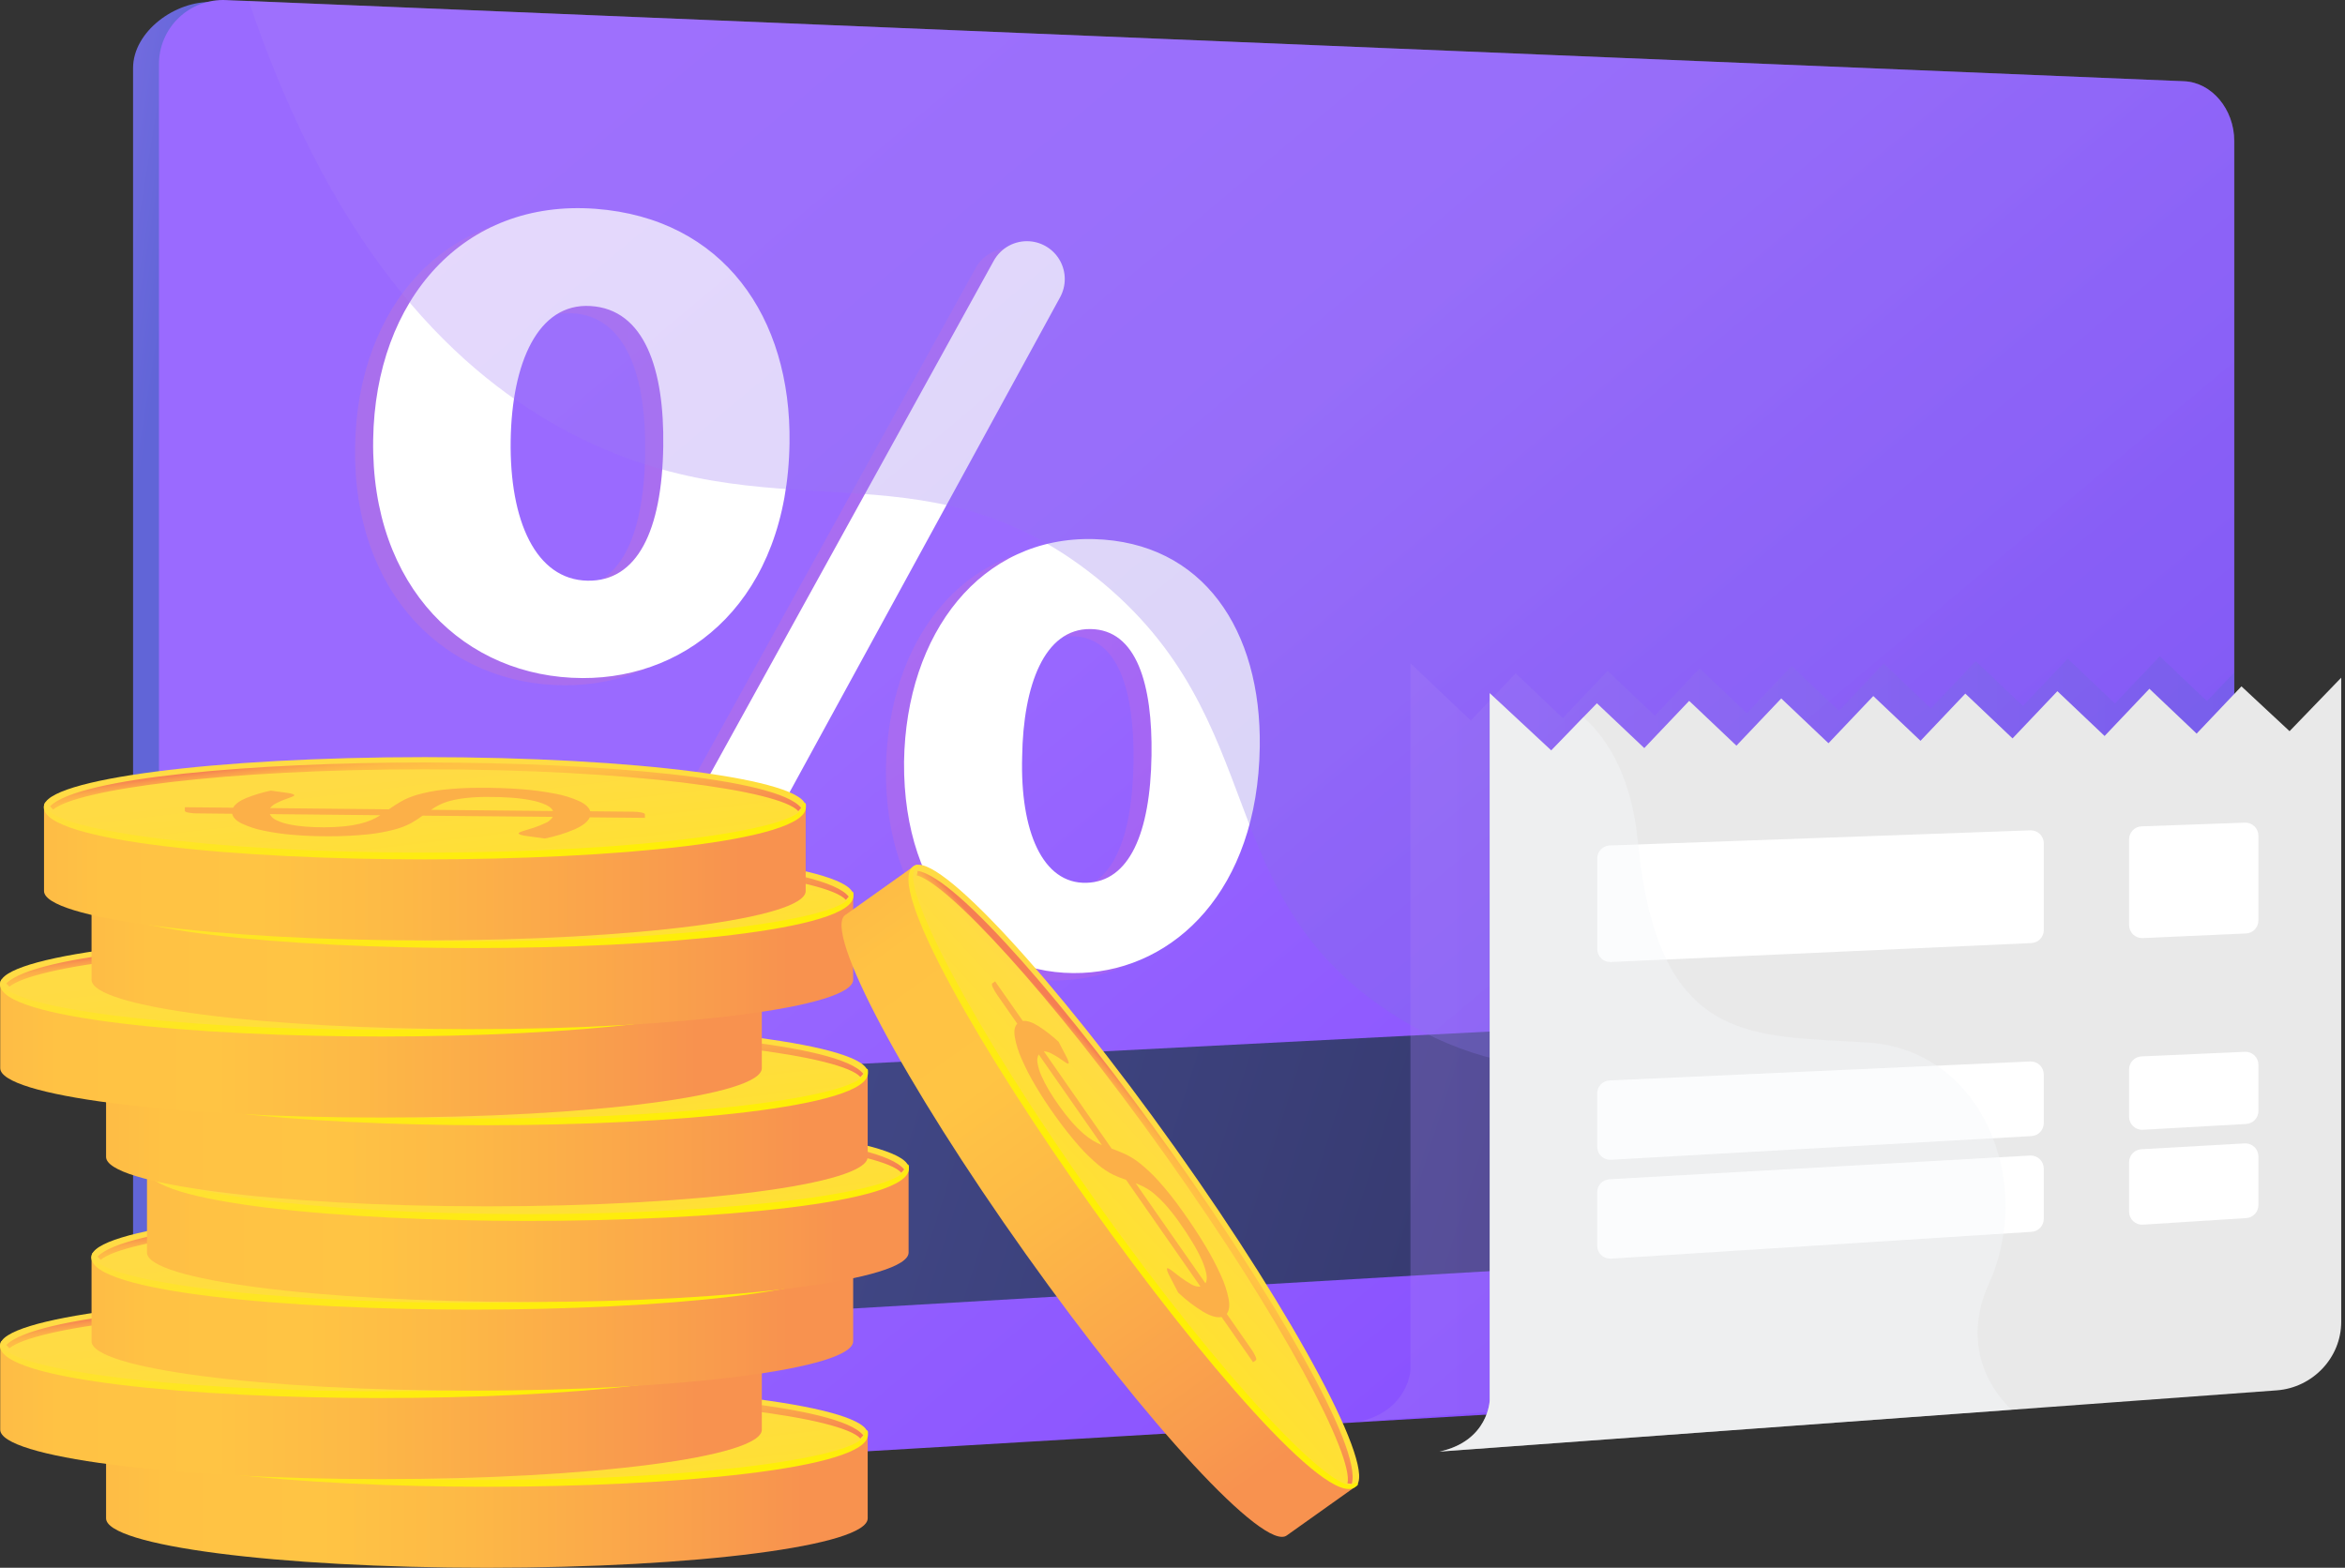
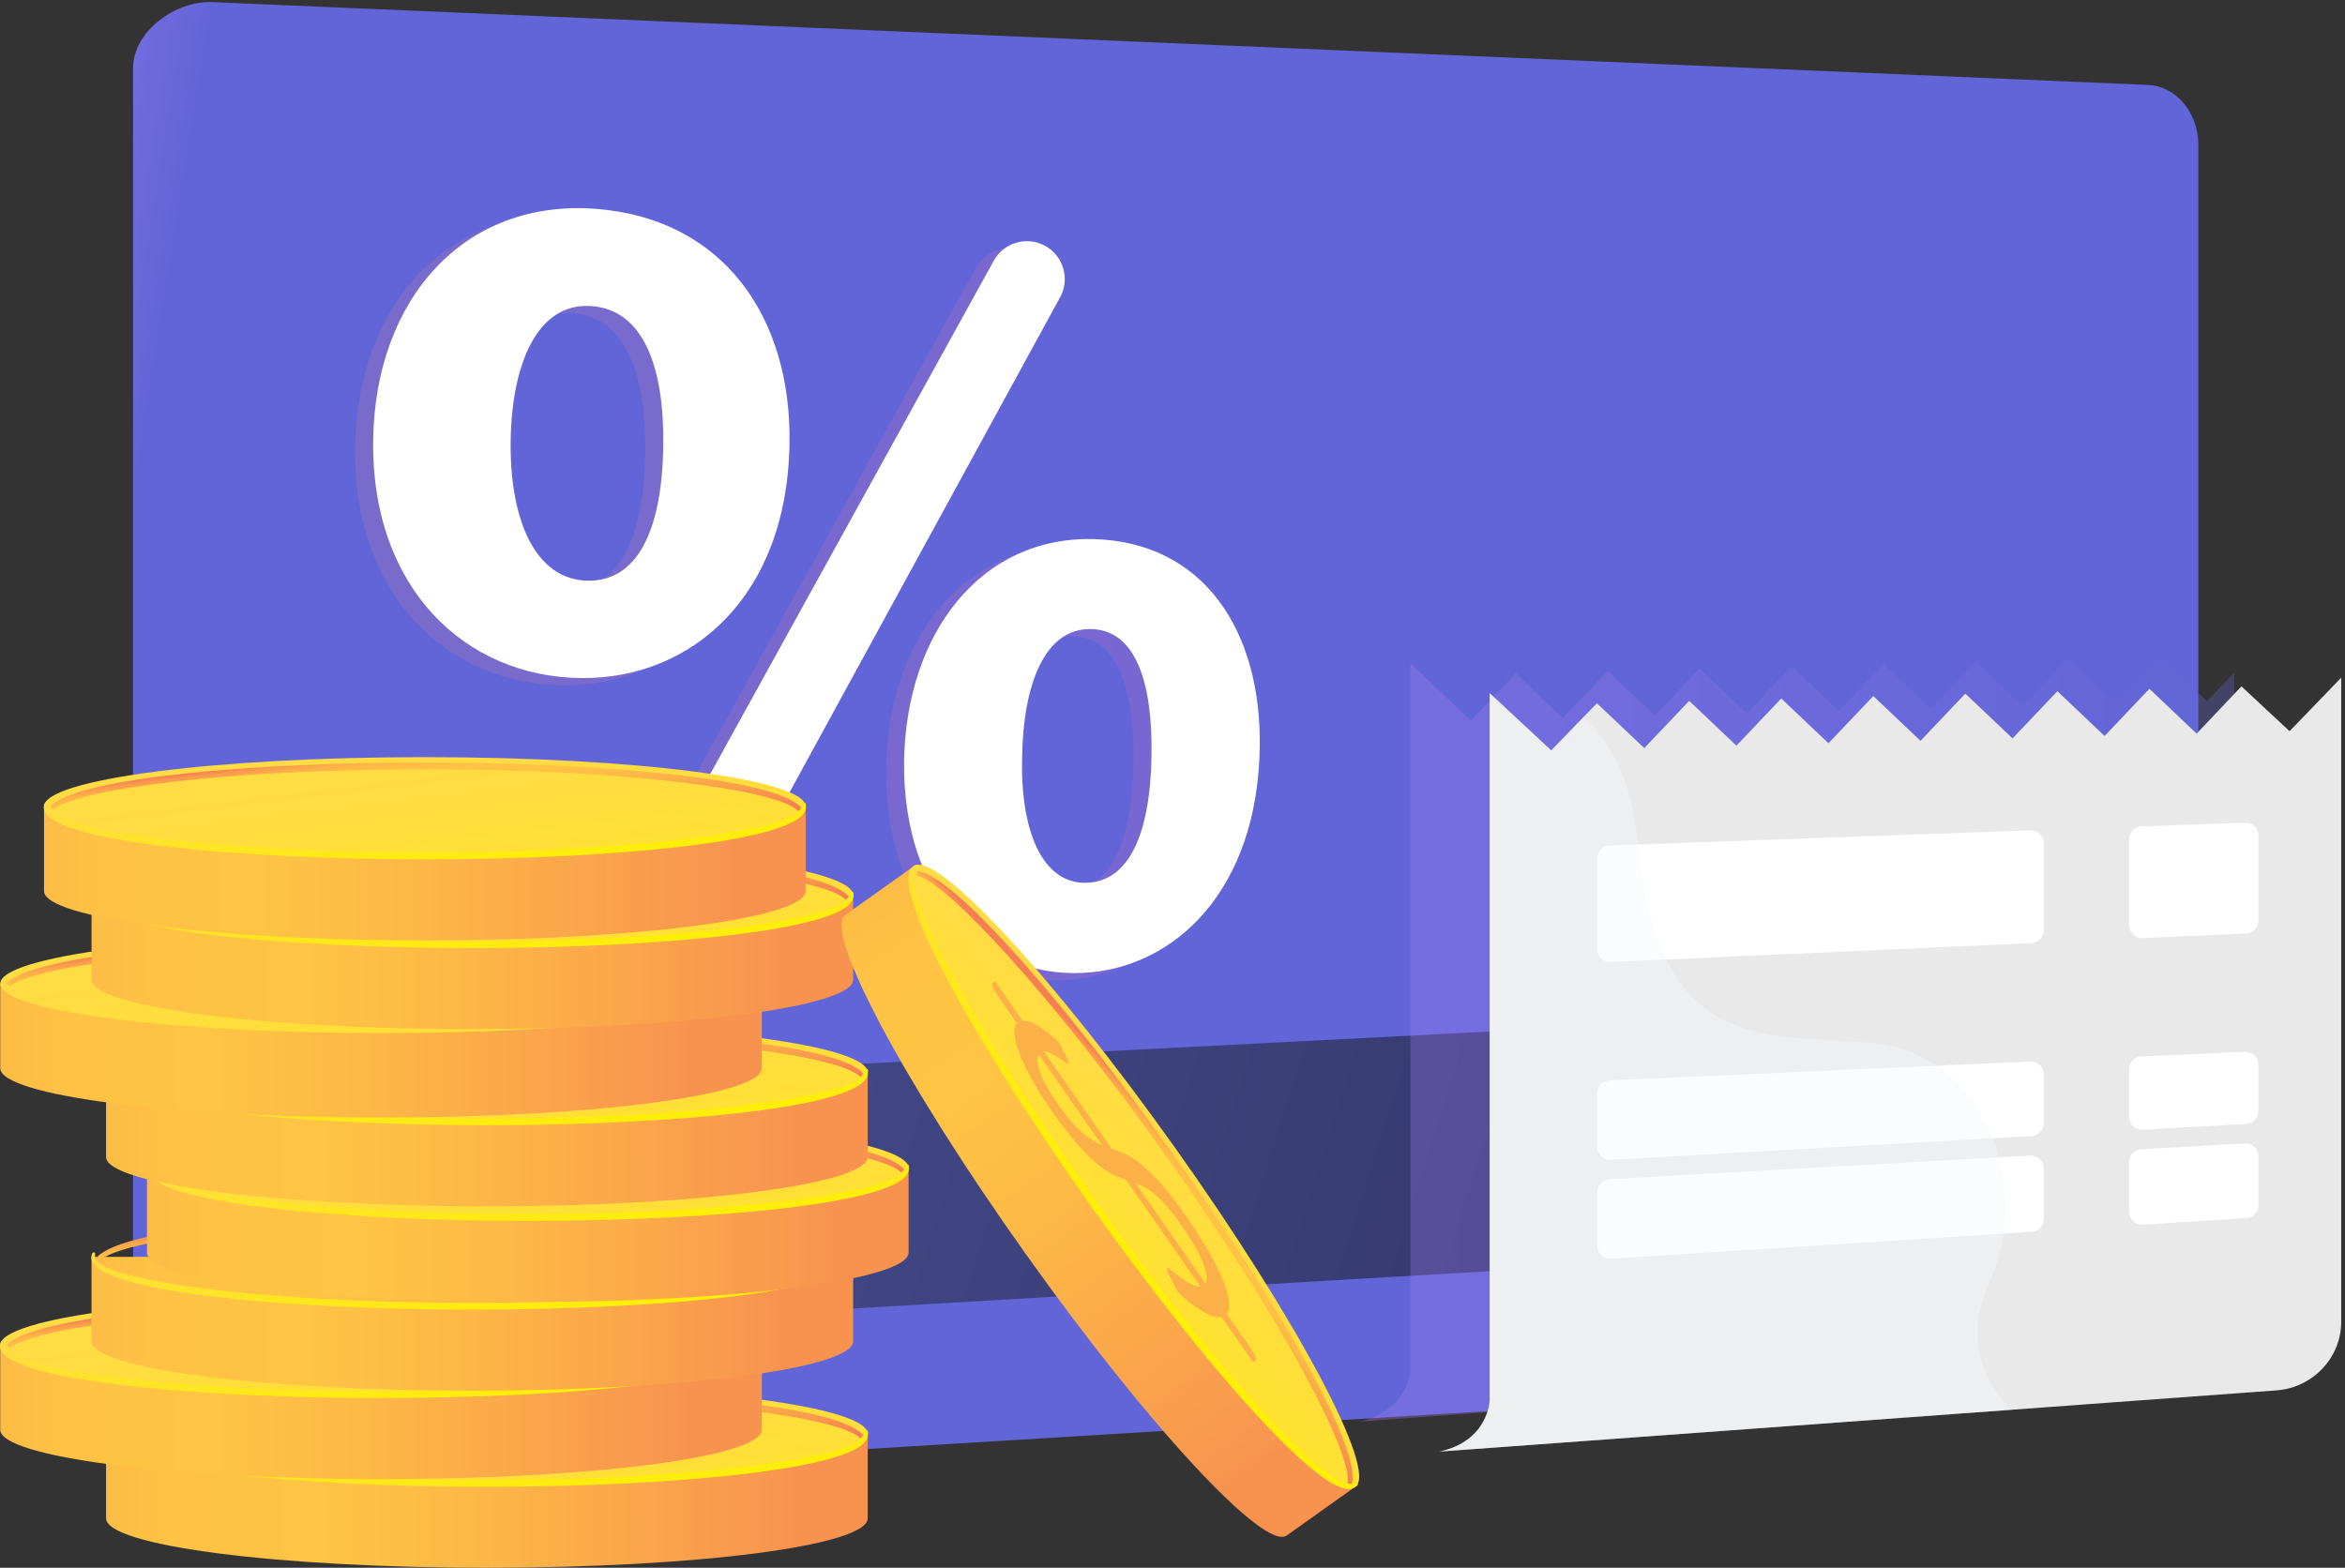
<svg xmlns="http://www.w3.org/2000/svg" width="492" height="329" viewBox="0 0 492 329" fill="none">
  <rect x="0" y="0" width="492" height="329" fill="#333333" stroke="none" />
  <path d="M461.225 275.001C461.225 281.624 456.523 287.32 450.756 287.662L44.31 312.488C36.609 312.943 27.918 306.43 27.918 298.732V14.29C27.918 6.592 36.819 0.122 44.52 0.441L450.756 17.83C456.523 18.069 461.225 23.682 461.225 30.304V275.001Z" fill="url(#paint0_linear_2230_5513)" />
-   <path d="M468.755 275.467C468.755 282.122 464.03 287.844 458.234 288.189L47.447 312.527C45.636 312.655 43.818 312.408 42.107 311.799C40.396 311.191 38.83 310.236 37.506 308.993C36.182 307.75 35.129 306.247 34.414 304.578C33.699 302.909 33.337 301.11 33.35 299.295V13.497C33.343 11.672 33.708 9.865 34.422 8.186C35.137 6.506 36.185 4.99 37.504 3.729C38.823 2.468 40.384 1.488 42.094 0.85C43.803 0.211 45.625 -0.072 47.447 0.016L458.234 17.05C464.043 17.289 468.755 22.93 468.755 29.585V275.467Z" fill="url(#paint1_linear_2230_5513)" />
  <path d="M468.755 208.461L33.35 230.798V283.14L468.755 257.582V208.461Z" fill="url(#paint2_linear_2230_5513)" />
  <g style="mix-blend-mode:multiply" opacity="0.15">
    <path d="M161.857 94.529C161.363 127.013 141.05 143.893 118.429 143.805C93.787 143.712 74.032 124.815 74.5 93.78C74.949 64.282 93.542 43.265 121.143 45.327C147.934 47.341 162.267 68.019 161.857 94.529ZM103.354 93.906C103.095 110.85 108.64 123.166 119.471 123.369C129.899 123.563 135.095 112.938 135.363 95.162C135.608 79.089 131.49 66.412 120.101 65.728C109.014 65.066 103.599 77.708 103.354 93.906ZM126.22 198.336L204.711 56.226C205.446 54.895 206.547 53.804 207.884 53.08C209.221 52.357 210.737 52.033 212.253 52.147C213.578 52.246 214.856 52.675 215.971 53.396C217.087 54.117 218.004 55.106 218.638 56.273C219.273 57.44 219.604 58.747 219.603 60.075C219.602 61.403 219.267 62.709 218.631 63.875L141.011 205.943C140.356 207.143 139.403 208.153 138.243 208.876C137.084 209.599 135.757 210.011 134.392 210.071L133.523 210.11C132.114 210.172 130.713 209.857 129.465 209.199C128.217 208.54 127.168 207.561 126.424 206.362C125.68 205.163 125.269 203.787 125.233 202.376C125.197 200.966 125.538 199.571 126.22 198.336ZM260.519 158.287C260.058 188.373 242.63 204.833 223.265 205.698C202.452 206.611 185.663 190.019 185.872 161.427C186.285 134.236 202.126 114.026 225.686 114.659C248.623 115.259 260.891 133.726 260.519 158.287ZM210.678 160.262C210.226 175.909 214.945 187.05 224.198 186.766C233.109 186.507 237.569 176.47 237.818 160.03C238.044 145.164 234.732 133.636 225.002 133.516C215.326 133.403 210.895 145.309 210.678 160.262Z" fill="url(#paint3_linear_2230_5513)" />
  </g>
  <path d="M165.647 93.018C165.156 125.502 144.84 142.381 122.222 142.294C97.577 142.2 77.822 123.307 78.293 92.269C78.739 62.77 97.335 41.753 124.933 43.819C151.724 45.833 166.05 66.507 165.647 93.018ZM107.143 92.395C106.888 109.342 112.433 121.658 123.264 121.858C133.689 122.051 138.888 111.43 139.156 93.653C139.398 77.581 135.283 64.9 123.89 64.219C112.814 63.554 107.402 76.199 107.143 92.395ZM130.013 196.824L208.501 54.718C209.236 53.387 210.338 52.295 211.675 51.571C213.013 50.847 214.53 50.523 216.046 50.635C217.371 50.735 218.649 51.165 219.764 51.886C220.88 52.607 221.797 53.597 222.431 54.764C223.065 55.931 223.397 57.238 223.396 58.566C223.394 59.894 223.06 61.201 222.424 62.367L144.804 204.435C144.148 205.633 143.195 206.643 142.035 207.365C140.876 208.088 139.55 208.499 138.185 208.559L137.317 208.598C135.907 208.66 134.506 208.346 133.258 207.687C132.011 207.028 130.961 206.049 130.217 204.85C129.473 203.651 129.062 202.275 129.026 200.865C128.99 199.454 129.331 198.06 130.013 196.824ZM264.309 156.775C263.854 186.861 246.416 203.321 227.065 204.17C206.254 205.087 189.462 188.491 189.675 159.899C190.085 132.708 205.928 112.498 229.489 113.131C252.416 113.747 264.68 132.221 264.309 156.775ZM214.458 158.751C214.01 174.397 218.728 185.538 227.978 185.257C236.892 184.996 241.349 174.959 241.598 158.518C241.824 143.672 238.516 132.124 228.785 132.008C219.116 131.889 214.684 143.801 214.458 158.751Z" fill="white" />
-   <path style="mix-blend-mode:multiply" opacity="0.3" d="M458.245 17.049L52.19 0.212C70.518 54.484 96.763 78.796 119.32 90.696C162.245 113.352 193.021 91.716 229.808 121.034C267.568 151.126 253.187 188.277 292.946 213.309C322.828 232.125 342.09 218.15 373.079 235.165C396.033 247.752 410.372 269.095 419.554 290.467L458.283 288.172C464.093 287.827 468.805 282.105 468.805 275.45V29.585C468.766 22.93 464.038 17.288 458.245 17.049Z" fill="url(#paint4_linear_2230_5513)" />
  <path style="mix-blend-mode:multiply" opacity="0.3" d="M463.045 147.132L453.136 137.73L443.735 147.639L433.827 138.247L424.425 148.155L414.517 138.754L405.116 148.662L395.207 139.26L385.809 149.169L375.901 139.767L366.499 149.675L356.591 140.274L347.203 150.188L337.294 140.787L327.893 150.695L317.985 141.294L308.586 151.202L295.925 139.189V287.599C295.925 287.599 295.409 296.1 285.133 298.337L460.363 285.488C462.302 285.343 464.192 284.805 465.917 283.907C467.776 281.493 468.782 278.53 468.776 275.483V141.103L463.045 147.132Z" fill="url(#paint5_linear_2230_5513)" />
  <path d="M491.205 142.211V277.401C491.205 284.947 485.195 291.215 477.676 291.77L422.109 295.84L302.049 304.618C312.325 302.382 312.548 293.88 312.548 293.88V145.467L325.457 157.483L332.219 150.489L335.046 147.585L344.983 156.986L354.401 147.078L364.316 156.479L373.72 146.571L383.628 155.969L393.03 146.064L402.938 155.463L412.34 145.555L422.248 154.956L431.656 145.048L441.561 154.449L450.962 144.541L460.87 153.949L470.272 144.034L480.367 153.439L491.205 142.211Z" fill="#E9E9E9" />
  <path d="M470.978 220.724L449.306 221.692C448.604 221.724 447.942 222.024 447.457 222.532C446.972 223.039 446.701 223.714 446.701 224.416V234.363C446.701 234.734 446.777 235.102 446.923 235.443C447.07 235.784 447.285 236.091 447.555 236.346C447.825 236.601 448.144 236.798 448.493 236.926C448.841 237.053 449.213 237.108 449.583 237.087L471.255 235.867C471.952 235.829 472.608 235.525 473.089 235.019C473.569 234.512 473.837 233.841 473.837 233.143V223.451C473.837 223.081 473.762 222.716 473.617 222.376C473.471 222.037 473.259 221.73 472.991 221.475C472.724 221.22 472.408 221.022 472.062 220.893C471.716 220.764 471.347 220.706 470.978 220.724Z" fill="white" />
  <path d="M470.952 239.946L449.283 241.17C448.586 241.207 447.929 241.51 447.449 242.017C446.969 242.524 446.701 243.195 446.701 243.894V254.276C446.701 254.649 446.777 255.019 446.925 255.361C447.074 255.704 447.291 256.013 447.563 256.268C447.835 256.523 448.157 256.72 448.508 256.846C448.86 256.972 449.233 257.024 449.606 257L471.278 255.619C471.97 255.574 472.619 255.267 473.093 254.761C473.567 254.255 473.831 253.588 473.831 252.895V242.67C473.831 242.299 473.755 241.933 473.608 241.592C473.461 241.251 473.246 240.944 472.977 240.689C472.708 240.435 472.389 240.237 472.041 240.109C471.693 239.982 471.322 239.926 470.952 239.946Z" fill="white" />
  <path d="M473.828 193.158V175.362C473.828 174.995 473.754 174.633 473.611 174.295C473.468 173.958 473.259 173.653 472.995 173.398C472.731 173.144 472.419 172.945 472.077 172.814C471.735 172.682 471.37 172.622 471.004 172.635L449.331 173.412C448.625 173.438 447.957 173.737 447.466 174.245C446.976 174.754 446.702 175.433 446.701 176.139V194.132C446.701 194.501 446.776 194.866 446.921 195.205C447.066 195.545 447.278 195.851 447.545 196.106C447.812 196.36 448.127 196.559 448.472 196.688C448.818 196.818 449.186 196.876 449.554 196.86L471.223 195.891C471.926 195.861 472.59 195.559 473.076 195.049C473.561 194.539 473.831 193.862 473.828 193.158Z" fill="white" />
  <path d="M425.942 222.752L337.704 226.731C337.002 226.763 336.34 227.064 335.855 227.572C335.369 228.08 335.099 228.756 335.1 229.459V240.661C335.099 241.032 335.175 241.4 335.322 241.741C335.469 242.082 335.684 242.389 335.954 242.644C336.223 242.899 336.542 243.096 336.891 243.224C337.24 243.351 337.611 243.406 337.982 243.385L426.219 238.412C426.917 238.374 427.573 238.071 428.054 237.564C428.534 237.058 428.802 236.386 428.801 235.688V225.479C428.801 225.11 428.726 224.744 428.581 224.405C428.436 224.065 428.223 223.759 427.955 223.504C427.688 223.249 427.372 223.051 427.026 222.921C426.68 222.792 426.311 222.735 425.942 222.752Z" fill="white" />
  <path d="M425.919 242.493L337.682 247.47C336.984 247.507 336.328 247.81 335.847 248.317C335.367 248.824 335.099 249.496 335.1 250.194V261.412C335.1 261.786 335.176 262.155 335.325 262.497C335.473 262.839 335.69 263.147 335.962 263.402C336.235 263.657 336.556 263.854 336.908 263.979C337.259 264.105 337.632 264.157 338.004 264.133L426.242 258.501C426.934 258.457 427.584 258.151 428.059 257.645C428.534 257.139 428.798 256.471 428.798 255.777V245.22C428.798 244.849 428.723 244.482 428.576 244.141C428.43 243.8 428.215 243.493 427.946 243.237C427.676 242.982 427.357 242.785 427.009 242.657C426.661 242.529 426.29 242.473 425.919 242.493Z" fill="white" />
  <path d="M428.807 195.187V176.975C428.807 176.608 428.733 176.245 428.59 175.908C428.447 175.57 428.237 175.265 427.973 175.01C427.709 174.756 427.396 174.557 427.054 174.426C426.711 174.295 426.346 174.234 425.979 174.248L337.742 177.424C337.036 177.45 336.367 177.748 335.876 178.257C335.386 178.765 335.112 179.444 335.111 180.151V199.157C335.111 199.526 335.186 199.891 335.331 200.23C335.476 200.569 335.688 200.876 335.955 201.13C336.222 201.385 336.537 201.584 336.883 201.713C337.228 201.843 337.596 201.901 337.964 201.884L426.202 197.905C426.902 197.873 427.563 197.574 428.048 197.068C428.533 196.562 428.805 195.888 428.807 195.187Z" fill="white" />
  <g style="mix-blend-mode:multiply" opacity="0.4">
    <path d="M422.019 295.838L302.014 304.617C312.293 302.38 312.561 293.879 312.561 293.879V145.466L325.471 157.482L332.232 150.488C337.874 155.59 342.405 163.785 343.664 176.772C347.859 220.019 368.115 217.16 392.023 218.783C415.932 220.407 426.938 248.079 417.262 269.454C412.924 279.017 414.689 288.644 422.019 295.838Z" fill="#F4F7FA" />
  </g>
  <path d="M22.256 300.908V318.63C22.256 324.355 58.025 329 102.154 329C146.283 329 182.049 324.355 182.049 318.63V300.908H22.256Z" fill="url(#paint6_linear_2230_5513)" />
  <path d="M182.049 300.909C182.049 306.634 146.279 311.279 102.154 311.279C58.029 311.279 22.256 306.644 22.256 300.909C22.256 295.174 58.019 290.549 102.154 290.549C146.289 290.549 182.049 295.193 182.049 300.909Z" fill="url(#paint7_linear_2230_5513)" />
  <path d="M102.157 312.003C63.077 312.003 22.211 308.272 22.211 301.071C22.211 300.674 22.353 299.98 22.75 299.98C23.147 299.98 22.973 300.523 22.973 300.92C22.973 305.486 55.492 310.573 102.157 310.573C148.823 310.573 181.339 305.486 181.339 300.92C181.339 300.523 181.407 300.155 181.801 300.155C182.194 300.155 182.101 300.681 182.101 301.078C182.101 308.275 141.235 312.003 102.157 312.003Z" fill="url(#paint8_linear_2230_5513)" />
  <path d="M94.609 301.496C95.392 300.954 96.229 300.416 97.12 299.883C98.204 299.273 99.357 298.793 100.554 298.453C102.278 297.963 104.04 297.615 105.821 297.41C108.44 297.114 111.074 296.971 113.709 296.985C116.799 296.972 119.703 297.069 122.423 297.278C124.823 297.45 127.21 297.767 129.572 298.227C131.301 298.544 132.987 299.067 134.594 299.783C135.885 300.402 136.64 301.112 136.888 301.91L145.883 302.003C146.462 301.999 147.041 302.051 147.61 302.161C148.11 302.265 148.355 302.394 148.355 302.552V303.291L136.791 303.181C136.385 304.087 135.351 304.916 133.69 305.669C131.651 306.544 129.525 307.2 127.348 307.625L123.152 307.041C122.836 306.997 122.525 306.924 122.223 306.822C121.978 306.731 121.861 306.634 121.861 306.531C121.861 306.428 122.184 306.208 122.83 306.044C123.475 305.879 124.217 305.634 125.037 305.363C125.86 305.087 126.666 304.764 127.451 304.395C128.106 304.137 128.661 303.675 129.033 303.078L101.735 302.807C100.961 303.37 100.156 303.889 99.324 304.362C98.201 304.963 97.009 305.426 95.774 305.74C93.973 306.207 92.138 306.539 90.287 306.731C87.536 307.015 84.772 307.151 82.006 307.138C79.501 307.138 77.068 307.054 74.68 306.854C72.544 306.688 70.422 306.385 68.325 305.947C66.75 305.636 65.218 305.134 63.764 304.453C62.583 303.862 61.918 303.181 61.78 302.41L54.357 302.332C53.77 302.334 53.185 302.283 52.607 302.181C52.097 302.081 51.836 301.948 51.836 301.784V301.045L61.96 301.141C62.409 300.36 63.326 299.679 64.73 299.102C66.395 298.442 68.114 297.925 69.868 297.556L73.26 298.021C74.289 298.166 74.802 298.343 74.802 298.53C74.802 298.634 74.596 298.763 74.157 298.921C73.718 299.079 73.221 299.26 72.637 299.476C72.058 299.692 71.494 299.947 70.949 300.238C70.469 300.471 70.048 300.808 69.716 301.225L94.609 301.496ZM69.645 302.523C69.931 303.086 70.406 303.53 70.987 303.778C71.808 304.176 72.675 304.468 73.569 304.646C74.713 304.889 75.871 305.057 77.036 305.147C78.327 305.25 79.674 305.299 81.076 305.295C82.51 305.296 83.942 305.225 85.369 305.082C86.456 304.973 87.534 304.792 88.596 304.54C89.422 304.343 90.23 304.077 91.01 303.743C91.65 303.462 92.267 303.131 92.856 302.755L69.645 302.523ZM129.071 301.877C128.868 301.383 128.371 300.951 127.6 300.586C126.654 300.162 125.662 299.849 124.643 299.654C123.258 299.377 121.857 299.189 120.448 299.092C118.856 298.969 117.098 298.912 115.174 298.921C113.698 298.915 112.223 298.992 110.756 299.15C109.674 299.268 108.602 299.462 107.548 299.731C106.751 299.934 105.977 300.221 105.24 300.586C104.63 300.896 104.039 301.243 103.471 301.626L129.071 301.877Z" fill="#FCB048" />
  <path d="M102.17 291.672C66.546 291.672 29.453 294.806 23.518 300.876C23.747 301.089 23.963 301.317 24.163 301.558C29.166 297.346 59.794 293.102 102.167 293.102C145.627 293.102 176.749 297.565 180.516 301.883C180.701 301.645 180.901 301.419 181.116 301.206C176.217 294.922 138.427 291.672 102.17 291.672Z" fill="url(#paint9_linear_2230_5513)" />
  <path d="M0.045 282.303V300.024C0.045 305.753 35.815 310.394 79.943 310.394C124.072 310.394 159.838 305.753 159.838 300.024V282.303H0.045Z" fill="url(#paint10_linear_2230_5513)" />
  <path d="M159.838 282.303C159.838 288.032 124.068 292.673 79.943 292.673C35.818 292.673 0.045 288.032 0.045 282.303C0.045 276.574 35.815 271.937 79.943 271.937C124.072 271.937 159.838 276.578 159.838 282.303Z" fill="url(#paint11_linear_2230_5513)" />
  <path d="M79.947 293.385C40.866 293.385 0 289.655 0 282.454C0 282.06 0.142 281.363 0.539 281.363C0.936 281.363 0.762 281.909 0.762 282.303C0.762 286.869 33.281 291.956 79.947 291.956C126.612 291.956 159.128 286.869 159.128 282.303C159.128 281.909 159.196 281.538 159.59 281.538C159.983 281.538 159.89 282.067 159.89 282.461C159.89 289.661 119.021 293.385 79.947 293.385Z" fill="url(#paint12_linear_2230_5513)" />
  <path d="M72.392 282.88C73.177 282.338 74.014 281.8 74.903 281.266C75.987 280.654 77.139 280.173 78.337 279.833C80.061 279.343 81.823 278.996 83.604 278.794C86.222 278.494 88.856 278.352 91.492 278.368C94.579 278.351 97.479 278.449 100.19 278.662C102.59 278.831 104.977 279.147 107.338 279.607C109.068 279.926 110.754 280.449 112.36 281.166C113.651 281.786 114.41 282.493 114.655 283.293L123.65 283.384C124.229 283.38 124.808 283.434 125.377 283.545C125.88 283.645 126.122 283.774 126.122 283.932V284.675L114.558 284.562C114.152 285.47 113.118 286.3 111.457 287.053C109.417 287.927 107.292 288.582 105.115 289.009L100.919 288.422C100.603 288.379 100.291 288.306 99.99 288.202C99.744 288.115 99.628 288.018 99.628 287.912C99.628 287.805 99.951 287.608 100.596 287.424C101.242 287.24 101.984 287.014 102.804 286.747C103.627 286.472 104.433 286.149 105.218 285.778C105.873 285.523 106.428 285.062 106.8 284.465L79.502 284.194C78.727 284.756 77.922 285.275 77.091 285.749C75.968 286.35 74.776 286.812 73.541 287.124C71.74 287.592 69.906 287.925 68.054 288.118C65.303 288.399 62.538 288.534 59.773 288.522C57.268 288.522 54.835 288.438 52.447 288.238C50.307 288.081 48.18 287.786 46.079 287.353C44.504 287.043 42.972 286.543 41.518 285.862C40.337 285.268 39.672 284.571 39.533 283.816L32.111 283.742C31.524 283.744 30.938 283.692 30.361 283.587C29.851 283.487 29.59 283.358 29.59 283.193V282.451L39.714 282.548C40.163 281.767 41.08 281.089 42.483 280.508C44.15 279.85 45.869 279.333 47.621 278.962L51.014 279.43C52.043 279.572 52.556 279.753 52.556 279.937C52.556 280.043 52.35 280.172 51.911 280.327C51.472 280.482 50.975 280.669 50.391 280.886C49.811 281.1 49.247 281.355 48.703 281.647C48.223 281.88 47.801 282.217 47.47 282.635L72.392 282.88ZM47.412 283.89C47.697 284.454 48.172 284.899 48.754 285.146C49.574 285.545 50.442 285.837 51.336 286.014C52.476 286.258 53.631 286.425 54.793 286.514C56.084 286.62 57.431 286.669 58.834 286.663C60.267 286.666 61.7 286.596 63.126 286.453C64.207 286.341 65.28 286.159 66.337 285.907C67.163 285.711 67.971 285.444 68.751 285.11C69.395 284.831 70.015 284.502 70.607 284.126L47.412 283.89ZM106.838 283.229C106.635 282.735 106.138 282.306 105.367 281.938C104.421 281.512 103.429 281.198 102.41 281.005C101.026 280.725 99.624 280.536 98.215 280.44C96.624 280.318 94.867 280.261 92.941 280.269C91.465 280.267 89.99 280.343 88.523 280.498C87.441 280.616 86.368 280.811 85.315 281.082C84.517 281.283 83.743 281.569 83.007 281.934C82.396 282.245 81.806 282.593 81.238 282.977L106.838 283.229Z" fill="#FCB048" />
  <path d="M79.971 273.054C44.346 273.054 7.254 276.191 1.318 282.258C1.549 282.471 1.765 282.7 1.964 282.943C6.966 278.728 37.595 274.487 79.968 274.487C123.428 274.487 154.55 278.95 158.32 283.265C158.504 283.028 158.703 282.802 158.917 282.591C154.005 276.307 116.215 273.054 79.971 273.054Z" fill="url(#paint13_linear_2230_5513)" />
  <path d="M19.207 263.745V281.467C19.207 287.192 54.98 291.833 99.105 291.833C143.23 291.833 179.003 287.192 179.003 281.467V263.745H19.207Z" fill="url(#paint14_linear_2230_5513)" />
-   <path d="M179.003 263.744C179.003 269.469 143.23 274.11 99.105 274.11C54.98 274.11 19.207 269.469 19.207 263.744C19.207 258.018 54.98 253.374 99.105 253.374C143.23 253.374 179.003 258.015 179.003 263.744Z" fill="url(#paint15_linear_2230_5513)" />
  <path d="M99.105 274.831C60.025 274.831 19.162 271.097 19.162 263.9C19.162 263.503 19.301 262.809 19.698 262.809C20.095 262.809 19.924 263.351 19.924 263.748C19.924 268.311 52.443 273.401 99.105 273.401C145.768 273.401 178.287 268.311 178.287 263.748C178.287 263.351 178.355 262.98 178.749 262.98C179.142 262.98 179.049 263.509 179.049 263.903C179.045 271.103 138.183 274.831 99.105 274.831Z" fill="url(#paint16_linear_2230_5513)" />
  <path d="M91.555 264.322C92.336 263.78 93.173 263.242 94.066 262.708C95.149 262.098 96.3 261.618 97.497 261.279C99.221 260.787 100.982 260.439 102.764 260.236C105.382 259.939 108.016 259.797 110.652 259.81C113.739 259.795 116.638 259.893 119.349 260.104C121.751 260.273 124.139 260.59 126.501 261.053C128.23 261.37 129.915 261.892 131.52 262.608C132.811 263.228 133.576 263.937 133.815 264.735L142.813 264.826C143.391 264.824 143.968 264.878 144.536 264.987C145.04 265.09 145.282 265.219 145.282 265.374V266.116L133.718 266.004C133.311 266.914 132.277 267.744 130.616 268.495C128.577 269.369 126.451 270.024 124.275 270.451L120.079 269.867C119.762 269.824 119.451 269.749 119.149 269.644C118.907 269.557 118.788 269.46 118.788 269.357C118.788 269.254 119.111 269.034 119.756 268.87C120.402 268.705 121.141 268.46 121.96 268.189C122.784 267.914 123.59 267.591 124.375 267.22C125.03 266.964 125.586 266.503 125.959 265.907L98.659 265.636C97.885 266.199 97.08 266.718 96.248 267.191C95.125 267.793 93.933 268.255 92.697 268.566C90.896 269.036 89.062 269.368 87.211 269.56C84.459 269.841 81.695 269.976 78.929 269.964C76.425 269.964 73.991 269.883 71.606 269.68C69.47 269.515 67.346 269.213 65.248 268.776C63.673 268.464 62.142 267.962 60.688 267.282C59.507 266.688 58.842 266.007 58.703 265.239L51.299 265.161C50.712 265.164 50.125 265.112 49.547 265.006C49.037 264.909 48.779 264.777 48.775 264.613V263.873L58.903 263.97C59.352 263.189 60.268 262.508 61.669 261.931C63.335 261.269 65.055 260.752 66.81 260.385L70.202 260.849C71.232 260.995 71.742 261.172 71.742 261.356C71.742 261.463 71.535 261.592 71.096 261.747L69.576 262.305C68.997 262.521 68.433 262.775 67.888 263.067C67.409 263.301 66.988 263.638 66.655 264.054L91.555 264.322ZM66.571 265.332C66.858 265.896 67.335 266.341 67.917 266.588C68.738 266.984 69.606 267.276 70.499 267.456C71.642 267.699 72.8 267.865 73.965 267.953C75.256 268.058 76.604 268.109 78.009 268.105C79.442 268.106 80.873 268.034 82.299 267.892C83.379 267.779 84.452 267.598 85.51 267.349C86.336 267.15 87.143 266.883 87.924 266.549C88.564 266.27 89.181 265.941 89.77 265.565L66.571 265.332ZM125.998 264.667C125.795 264.177 125.301 263.744 124.529 263.376C123.582 262.952 122.589 262.639 121.57 262.444C120.185 262.165 118.784 261.977 117.374 261.879C115.784 261.756 114.026 261.7 112.101 261.711C110.626 261.705 109.152 261.782 107.686 261.94C106.602 262.055 105.529 262.249 104.474 262.521C103.678 262.725 102.904 263.01 102.167 263.373C101.557 263.685 100.966 264.033 100.398 264.416L125.998 264.667Z" fill="#FCB048" />
  <path d="M99.121 254.497C63.497 254.497 26.404 257.631 20.469 263.698C20.699 263.912 20.914 264.141 21.114 264.383C26.117 260.168 56.745 255.927 99.118 255.927C142.578 255.927 173.7 260.39 177.47 264.709C177.653 264.469 177.853 264.243 178.067 264.031C173.168 257.747 135.378 254.497 99.121 254.497Z" fill="url(#paint17_linear_2230_5513)" />
  <path d="M30.84 245.128V262.85C30.84 268.575 66.609 273.219 110.735 273.219C154.86 273.219 190.633 268.575 190.633 262.85V245.128H30.84Z" fill="url(#paint18_linear_2230_5513)" />
  <path d="M110.738 255.499C154.864 255.499 190.636 250.856 190.636 245.129C190.636 239.402 154.864 234.76 110.738 234.76C66.611 234.76 30.84 239.402 30.84 245.129C30.84 250.856 66.611 255.499 110.738 255.499Z" fill="url(#paint19_linear_2230_5513)" />
  <path d="M110.736 256.211C71.659 256.211 30.793 252.48 30.793 245.279C30.793 244.882 30.935 244.188 31.329 244.188C31.723 244.188 31.555 244.734 31.555 245.128C31.555 249.694 64.074 254.781 110.736 254.781C157.398 254.781 189.918 249.694 189.918 245.128C189.918 244.734 189.986 244.363 190.383 244.363C190.78 244.363 190.683 244.889 190.683 245.286C190.683 252.496 149.817 256.211 110.736 256.211Z" fill="url(#paint20_linear_2230_5513)" />
  <path d="M103.201 245.719C103.985 245.177 104.814 244.641 105.712 244.105C106.795 243.496 107.947 243.016 109.142 242.676C110.867 242.186 112.628 241.837 114.41 241.633C117.029 241.336 119.664 241.194 122.301 241.207C125.39 241.194 128.289 241.293 130.995 241.504C133.396 241.673 135.785 241.989 138.147 242.45C139.877 242.767 141.563 243.29 143.169 244.009C144.46 244.626 145.225 245.335 145.464 246.135L154.459 246.226C155.037 246.221 155.614 246.274 156.182 246.384C156.686 246.487 156.931 246.616 156.931 246.774V247.514L145.364 247.404C144.96 248.311 143.924 249.14 142.265 249.892C140.227 250.767 138.101 251.424 135.924 251.851L131.728 251.264C131.411 251.22 131.099 251.146 130.795 251.044C130.553 250.954 130.437 250.86 130.434 250.754C130.43 250.647 130.756 250.451 131.402 250.267C132.047 250.083 132.79 249.857 133.609 249.589C134.431 249.313 135.236 248.989 136.02 248.621C136.676 248.363 137.232 247.901 137.605 247.304L110.301 247.042C109.526 247.605 108.722 248.124 107.89 248.598C106.766 249.197 105.574 249.659 104.34 249.973C102.538 250.439 100.704 250.771 98.853 250.964C96.101 251.247 93.335 251.383 90.569 251.37C88.067 251.37 85.631 251.286 83.246 251.086C81.11 250.92 78.987 250.617 76.891 250.179C75.316 249.868 73.785 249.367 72.33 248.688C71.145 248.094 70.483 247.412 70.346 246.642L62.939 246.568C62.352 246.567 61.767 246.515 61.189 246.413C60.679 246.313 60.418 246.181 60.418 246.019V245.277L70.542 245.374C70.991 244.593 71.908 243.912 73.311 243.334C74.977 242.674 76.696 242.157 78.45 241.788L81.842 242.253C82.872 242.397 83.386 242.567 83.384 242.763C83.384 242.866 83.174 242.998 82.739 243.153L81.219 243.708C80.642 243.927 80.079 244.181 79.534 244.47C79.054 244.702 78.633 245.04 78.301 245.458L103.201 245.719ZM78.217 246.729C78.505 247.293 78.981 247.737 79.563 247.985C80.383 248.383 81.251 248.674 82.145 248.853C83.289 249.097 84.448 249.264 85.615 249.353C86.905 249.461 88.252 249.51 89.655 249.502C91.089 249.506 92.522 249.435 93.948 249.289C95.034 249.179 96.112 248.998 97.175 248.746C98.001 248.55 98.809 248.283 99.589 247.949C100.227 247.674 100.843 247.35 101.432 246.981L78.217 246.729ZM137.647 246.068C137.444 245.574 136.947 245.141 136.175 244.777C135.229 244.349 134.236 244.035 133.216 243.841C131.831 243.563 130.429 243.376 129.02 243.279C127.432 243.157 125.675 243.099 123.75 243.108C122.274 243.104 120.799 243.181 119.331 243.337C118.248 243.455 117.175 243.65 116.12 243.921C115.324 244.123 114.551 244.408 113.816 244.773C113.204 245.082 112.613 245.43 112.047 245.816L137.647 246.068Z" fill="#FCB048" />
  <path d="M110.752 235.883C75.128 235.883 38.032 239.017 32.1 245.087C32.329 245.3 32.545 245.528 32.745 245.768C37.744 241.557 68.376 237.313 110.749 237.313C154.209 237.313 185.328 241.776 189.098 246.094C189.284 245.857 189.483 245.631 189.695 245.417C184.799 239.133 147.009 235.883 110.752 235.883Z" fill="url(#paint21_linear_2230_5513)" />
  <path d="M22.256 225.063V242.782C22.256 248.511 58.025 253.152 102.154 253.152C146.283 253.152 182.049 248.511 182.049 242.782V225.063H22.256Z" fill="url(#paint22_linear_2230_5513)" />
  <path d="M182.049 225.065C182.049 230.79 146.279 235.432 102.154 235.432C58.029 235.432 22.256 230.774 22.256 225.065C22.256 219.356 58.025 214.695 102.154 214.695C146.283 214.695 182.049 219.32 182.049 225.065Z" fill="url(#paint23_linear_2230_5513)" />
  <path d="M102.157 236.13C63.077 236.13 22.211 232.395 22.211 225.195C22.211 224.801 22.353 224.107 22.75 224.107C23.147 224.107 22.973 224.65 22.973 225.047C22.973 229.61 55.492 234.697 102.157 234.697C148.823 234.697 181.339 229.61 181.339 225.047C181.339 224.65 181.407 224.278 181.801 224.278C182.194 224.278 182.101 224.808 182.101 225.201C182.101 232.402 141.235 236.13 102.157 236.13Z" fill="url(#paint24_linear_2230_5513)" />
  <path d="M94.613 225.624C95.398 225.079 96.227 224.546 97.124 224.011C98.208 223.4 99.361 222.92 100.558 222.581C102.283 222.09 104.044 221.741 105.825 221.538C108.444 221.241 111.078 221.099 113.713 221.112C116.803 221.095 119.708 221.193 122.427 221.406C124.827 221.575 127.215 221.891 129.576 222.352C131.306 222.671 132.991 223.195 134.598 223.91C135.889 224.53 136.644 225.24 136.893 226.037L145.887 226.128C146.467 226.126 147.045 226.18 147.614 226.289C148.114 226.392 148.36 226.521 148.36 226.676V227.419L136.78 227.322C136.373 228.23 135.339 229.06 133.678 229.813C131.639 230.687 129.513 231.342 127.336 231.769L123.141 231.182C122.824 231.141 122.512 231.068 122.211 230.962C121.966 230.875 121.85 230.778 121.85 230.672C121.85 230.565 122.172 230.368 122.818 230.188C123.463 230.007 124.206 229.778 125.025 229.507C125.849 229.232 126.655 228.909 127.44 228.539C128.095 228.283 128.65 227.822 129.021 227.225L101.723 226.954C100.95 227.517 100.145 228.036 99.312 228.51C98.189 229.111 96.997 229.572 95.762 229.884C93.961 230.353 92.127 230.685 90.276 230.878C87.524 231.159 84.76 231.294 81.994 231.282C79.49 231.282 77.056 231.201 74.668 230.998C72.532 230.833 70.41 230.531 68.313 230.094C66.738 229.783 65.207 229.281 63.753 228.6C62.572 228.006 61.907 227.325 61.768 226.554L54.345 226.479C53.758 226.482 53.173 226.43 52.596 226.325C52.086 226.228 51.824 226.095 51.824 225.931V225.192L61.949 225.285C62.397 224.508 63.314 223.827 64.718 223.246C66.384 222.588 68.103 222.07 69.856 221.7L73.248 222.168C74.278 222.312 74.793 222.481 74.791 222.674C74.791 222.781 74.584 222.91 74.145 223.065C73.706 223.22 73.209 223.407 72.625 223.623C72.046 223.838 71.481 224.092 70.937 224.385C70.458 224.618 70.036 224.955 69.704 225.372L94.613 225.624ZM69.633 226.631C69.918 227.195 70.394 227.64 70.976 227.887C71.796 228.286 72.663 228.579 73.558 228.758C74.701 229 75.859 229.166 77.024 229.255C78.315 229.363 79.662 229.412 81.065 229.404C82.498 229.407 83.931 229.337 85.357 229.194C86.444 229.082 87.522 228.9 88.585 228.648C89.41 228.452 90.218 228.185 90.999 227.851C91.638 227.576 92.255 227.253 92.845 226.883L69.633 226.631ZM129.06 225.97C128.856 225.479 128.359 225.047 127.588 224.679C126.643 224.252 125.65 223.939 124.632 223.746C123.247 223.468 121.845 223.279 120.436 223.181C118.844 223.058 117.086 223.001 115.162 223.01C113.687 223.007 112.212 223.084 110.744 223.239C109.662 223.357 108.59 223.552 107.536 223.823C106.739 224.027 105.966 224.313 105.228 224.675C104.618 224.986 104.027 225.334 103.46 225.718L129.06 225.97Z" fill="#FCB048" />
  <path d="M102.17 215.801C66.546 215.801 29.453 218.935 23.518 225.002C23.747 225.216 23.963 225.444 24.163 225.686C29.166 221.471 59.794 217.231 102.167 217.231C145.627 217.231 176.749 221.694 180.516 226.009C180.702 225.772 180.902 225.547 181.116 225.335C176.217 219.051 138.427 215.801 102.17 215.801Z" fill="url(#paint25_linear_2230_5513)" />
  <path d="M0.045 206.433V224.154C0.045 229.88 35.815 234.521 79.943 234.521C124.072 234.521 159.838 229.88 159.838 224.154V206.433H0.045Z" fill="url(#paint26_linear_2230_5513)" />
  <path d="M79.943 216.803C124.07 216.803 159.841 212.16 159.841 206.433C159.841 200.706 124.07 196.063 79.943 196.063C35.816 196.063 0.045 200.706 0.045 206.433C0.045 212.16 35.816 216.803 79.943 216.803Z" fill="url(#paint27_linear_2230_5513)" />
-   <path d="M79.947 217.514C40.866 217.514 0 213.783 0 206.583C0 206.186 0.142 205.492 0.539 205.492C0.936 205.492 0.762 206.034 0.762 206.431C0.762 210.998 33.281 216.085 79.947 216.085C126.612 216.085 159.128 210.998 159.128 206.431C159.128 206.034 159.196 205.666 159.59 205.666C159.983 205.666 159.89 206.193 159.89 206.589C159.89 213.787 119.021 217.514 79.947 217.514Z" fill="url(#paint28_linear_2230_5513)" />
  <path d="M72.391 207.009C73.176 206.467 74.013 205.929 74.902 205.395C75.986 204.786 77.139 204.306 78.336 203.966C80.06 203.476 81.822 203.127 83.603 202.923C86.221 202.626 88.855 202.484 91.491 202.497C94.578 202.484 97.478 202.583 100.189 202.794C102.588 202.964 104.976 203.279 107.337 203.74C109.067 204.057 110.753 204.579 112.359 205.295C113.65 205.915 114.409 206.625 114.654 207.422L123.649 207.516C124.228 207.511 124.806 207.564 125.375 207.674C125.879 207.777 126.121 207.906 126.121 208.065V208.804L114.557 208.694C114.15 209.602 113.117 210.431 111.455 211.182C109.417 212.057 107.291 212.713 105.114 213.138L100.918 212.554C100.602 212.51 100.291 212.437 99.988 212.334C99.743 212.244 99.627 212.147 99.627 212.044C99.627 211.941 99.95 211.737 100.595 211.557C101.241 211.376 101.983 211.147 102.803 210.876C103.626 210.606 104.432 210.288 105.217 209.924C105.872 209.666 106.426 209.204 106.798 208.607L79.501 208.336C78.727 208.899 77.922 209.418 77.09 209.891C75.966 210.492 74.774 210.955 73.54 211.269C71.738 211.736 69.904 212.068 68.053 212.26C65.302 212.544 62.537 212.68 59.772 212.667C57.267 212.667 54.834 212.583 52.445 212.383C50.31 212.215 48.188 211.912 46.09 211.476C44.515 211.165 42.984 210.663 41.53 209.982C40.349 209.391 39.684 208.71 39.545 207.939L32.122 207.861C31.536 207.863 30.95 207.812 30.373 207.709C29.863 207.609 29.602 207.477 29.602 207.313V206.573L39.726 206.67C40.175 205.889 41.091 205.208 42.495 204.63C44.161 203.971 45.88 203.454 47.633 203.085L51.025 203.549C52.055 203.695 52.568 203.872 52.568 204.059C52.568 204.163 52.361 204.292 51.922 204.45C51.483 204.608 50.986 204.773 50.402 205.005C49.823 205.221 49.26 205.475 48.714 205.767C48.235 206 47.814 206.337 47.481 206.754L72.391 207.009ZM47.41 208.019C47.697 208.583 48.172 209.027 48.753 209.275C49.573 209.673 50.441 209.965 51.335 210.143C52.478 210.386 53.636 210.553 54.801 210.643C56.092 210.749 57.439 210.798 58.842 210.792C60.276 210.793 61.708 210.722 63.135 210.579C64.216 210.469 65.288 210.288 66.346 210.036C67.172 209.84 67.979 209.573 68.76 209.239C69.4 208.958 70.017 208.628 70.606 208.252L47.41 208.019ZM106.837 207.358C106.634 206.864 106.137 206.431 105.365 206.067C104.419 205.642 103.427 205.329 102.409 205.134C101.024 204.857 99.623 204.669 98.213 204.572C96.623 204.45 94.865 204.393 92.94 204.401C91.464 204.396 89.989 204.472 88.521 204.63C87.44 204.749 86.368 204.943 85.313 205.211C84.516 205.415 83.743 205.701 83.006 206.067C82.395 206.376 81.805 206.723 81.237 207.106L106.837 207.358Z" fill="#FCB048" />
  <path d="M79.971 197.184C44.346 197.184 7.254 200.317 1.318 206.388C1.548 206.601 1.764 206.828 1.964 207.069C6.966 202.857 37.595 198.613 79.968 198.613C123.428 198.613 154.55 203.077 158.32 207.395C158.503 207.156 158.702 206.929 158.917 206.717C154.005 200.434 116.215 197.184 79.971 197.184Z" fill="url(#paint29_linear_2230_5513)" />
  <path d="M19.207 187.872V205.594C19.207 211.319 54.98 215.964 99.105 215.964C143.23 215.964 179.003 211.319 179.003 205.594V187.872H19.207Z" fill="url(#paint30_linear_2230_5513)" />
  <path d="M99.105 198.24C143.232 198.24 179.003 193.598 179.003 187.871C179.003 182.144 143.232 177.501 99.105 177.501C54.979 177.501 19.207 182.144 19.207 187.871C19.207 193.598 54.979 198.24 99.105 198.24Z" fill="url(#paint31_linear_2230_5513)" />
  <path d="M99.105 198.955C60.025 198.955 19.162 195.224 19.162 188.023C19.162 187.63 19.301 186.933 19.698 186.933C20.095 186.933 19.924 187.478 19.924 187.872C19.924 192.439 52.443 197.525 99.105 197.525C145.768 197.525 178.287 192.439 178.287 187.872C178.287 187.478 178.355 187.107 178.749 187.107C179.142 187.107 179.049 187.633 179.049 188.03C179.045 195.23 138.183 198.955 99.105 198.955Z" fill="url(#paint32_linear_2230_5513)" />
  <path d="M91.555 188.449C92.336 187.907 93.173 187.369 94.066 186.835C95.149 186.224 96.3 185.743 97.497 185.402C99.221 184.912 100.983 184.565 102.764 184.363C105.382 184.063 108.016 183.921 110.652 183.937C113.739 183.922 116.638 184.02 119.349 184.231C121.75 184.4 124.139 184.716 126.501 185.176C128.231 185.493 129.916 186.016 131.52 186.735C132.811 187.355 133.576 188.064 133.815 188.862L142.813 188.952C143.391 188.95 143.968 189.003 144.536 189.111C145.04 189.214 145.282 189.343 145.282 189.501V190.243L133.718 190.13C133.311 191.038 132.277 191.868 130.616 192.619C128.578 193.495 126.452 194.152 124.275 194.578L120.079 193.99C119.763 193.948 119.451 193.875 119.149 193.771C118.907 193.684 118.788 193.587 118.788 193.48C118.788 193.374 119.111 193.177 119.756 192.993C120.402 192.809 121.141 192.583 121.96 192.315C122.783 192.039 123.589 191.716 124.375 191.347C125.03 191.09 125.585 190.63 125.959 190.034L98.659 189.763C97.884 190.325 97.079 190.844 96.248 191.318C95.125 191.92 93.933 192.381 92.697 192.693C90.896 193.16 89.062 193.491 87.211 193.684C84.46 193.968 81.695 194.103 78.929 194.091C76.425 194.091 73.991 194.007 71.606 193.806C69.47 193.64 67.346 193.338 65.248 192.9C63.674 192.587 62.143 192.086 60.688 191.409C59.507 190.815 58.842 190.134 58.703 189.362L51.299 189.288C50.712 189.289 50.125 189.237 49.547 189.133C49.037 189.033 48.779 188.904 48.775 188.739V187.997L58.903 188.094C59.352 187.313 60.268 186.632 61.669 186.054C63.336 185.396 65.056 184.879 66.81 184.508L70.202 184.973C71.232 185.118 71.742 185.296 71.742 185.483C71.742 185.586 71.535 185.719 71.096 185.874C70.657 186.028 70.16 186.216 69.576 186.432C68.997 186.647 68.433 186.9 67.888 187.19C67.409 187.424 66.988 187.762 66.655 188.178L91.555 188.449ZM66.571 189.459C66.857 190.024 67.334 190.469 67.917 190.715C68.737 191.114 69.605 191.406 70.499 191.583C71.642 191.827 72.8 191.995 73.965 192.083C75.256 192.188 76.604 192.238 78.009 192.232C79.442 192.235 80.873 192.165 82.299 192.022C83.38 191.91 84.452 191.727 85.51 191.476C86.336 191.28 87.144 191.013 87.924 190.679C88.564 190.399 89.181 190.069 89.77 189.695L66.571 189.459ZM125.998 188.814C125.795 188.32 125.301 187.891 124.529 187.523C123.583 187.096 122.59 186.782 121.57 186.59C120.185 186.31 118.784 186.121 117.374 186.025C115.784 185.903 114.026 185.846 112.101 185.854C110.626 185.852 109.152 185.928 107.686 186.083C106.608 186.198 105.54 186.39 104.49 186.658C103.693 186.859 102.919 187.144 102.183 187.51C101.572 187.82 100.982 188.169 100.414 188.552L125.998 188.814Z" fill="#FCB048" />
  <path d="M99.121 178.624C63.497 178.624 26.404 181.761 20.469 187.829C20.699 188.041 20.914 188.269 21.114 188.51C26.117 184.314 56.745 180.057 99.118 180.057C142.578 180.057 173.7 184.52 177.47 188.836C177.655 188.598 177.854 188.371 178.067 188.158C173.168 181.877 135.378 178.624 99.121 178.624Z" fill="url(#paint33_linear_2230_5513)" />
  <path d="M9.236 169.258V186.98C9.236 192.705 45.009 197.346 89.134 197.346C133.26 197.346 169.039 192.705 169.039 186.98V169.258H9.236Z" fill="url(#paint34_linear_2230_5513)" />
  <path d="M89.134 179.625C133.261 179.625 169.033 174.983 169.033 169.255C169.033 163.528 133.261 158.886 89.134 158.886C45.008 158.886 9.236 163.528 9.236 169.255C9.236 174.983 45.008 179.625 89.134 179.625Z" fill="url(#paint35_linear_2230_5513)" />
  <path d="M89.135 180.343C50.057 180.343 9.191 176.609 9.191 169.412C9.191 169.015 9.333 168.321 9.727 168.321C10.121 168.321 9.953 168.864 9.953 169.261C9.953 173.824 42.473 178.914 89.135 178.914C135.797 178.914 168.316 173.824 168.316 169.261C168.316 168.864 168.384 168.492 168.781 168.492C169.178 168.492 169.081 169.022 169.081 169.415C169.081 176.616 128.216 180.343 89.135 180.343Z" fill="url(#paint36_linear_2230_5513)" />
-   <path d="M81.577 169.835C82.361 169.293 83.191 168.757 84.088 168.221C85.172 167.612 86.323 167.132 87.519 166.792C89.243 166.3 91.004 165.952 92.786 165.749C95.405 165.452 98.04 165.31 100.677 165.323C103.762 165.306 106.66 165.404 109.371 165.617C111.773 165.786 114.161 166.103 116.523 166.566C118.252 166.883 119.937 167.405 121.542 168.121C122.833 168.741 123.598 169.45 123.837 170.248L132.835 170.339C133.413 170.337 133.99 170.391 134.558 170.5C135.062 170.603 135.304 170.732 135.307 170.887V171.63L123.74 171.517C123.338 172.427 122.304 173.257 120.638 174.008C118.599 174.882 116.473 175.537 114.297 175.964L110.101 175.38C109.785 175.336 109.473 175.261 109.171 175.157C108.929 175.07 108.81 174.973 108.81 174.87C108.81 174.767 109.133 174.563 109.778 174.383C110.424 174.202 111.166 173.973 111.982 173.702C112.806 173.428 113.612 173.104 114.397 172.733C115.052 172.477 115.608 172.017 115.981 171.42L88.677 171.165C87.903 171.727 87.098 172.247 86.266 172.721C85.143 173.321 83.951 173.783 82.716 174.095C80.915 174.565 79.081 174.898 77.23 175.089C74.478 175.37 71.714 175.505 68.948 175.493C66.447 175.493 64.01 175.412 61.625 175.209C59.489 175.044 57.365 174.742 55.267 174.305C53.693 173.994 52.163 173.492 50.71 172.811C49.525 172.217 48.861 171.52 48.725 170.768L41.302 170.69C40.715 170.693 40.13 170.641 39.553 170.536C39.039 170.439 38.781 170.306 38.781 170.142V169.403L48.909 169.5C49.358 168.719 50.274 168.038 51.678 167.46C53.343 166.798 55.062 166.281 56.816 165.914L60.208 166.379C61.238 166.524 61.748 166.701 61.751 166.885C61.751 166.992 61.541 167.121 61.105 167.276L59.585 167.834C59.008 168.051 58.445 168.305 57.901 168.596C57.42 168.829 56.998 169.167 56.664 169.583L81.577 169.835ZM56.603 170.842C56.891 171.406 57.367 171.85 57.949 172.098C58.77 172.494 59.637 172.786 60.531 172.966C61.674 173.209 62.832 173.375 63.997 173.463C65.288 173.568 66.636 173.619 68.041 173.615C69.475 173.615 70.907 173.544 72.334 173.401C73.415 173.29 74.487 173.109 75.545 172.859C76.371 172.66 77.178 172.393 77.959 172.059C78.599 171.781 79.215 171.452 79.802 171.075L56.603 170.842ZM116.033 170.197C115.83 169.706 115.333 169.274 114.561 168.906C113.614 168.481 112.621 168.168 111.602 167.973C110.217 167.694 108.815 167.506 107.406 167.408C105.816 167.286 104.059 167.23 102.136 167.24C100.66 167.235 99.185 167.311 97.717 167.47C96.629 167.584 95.55 167.778 94.49 168.05C93.694 168.254 92.922 168.54 92.185 168.902C91.575 169.214 90.984 169.562 90.417 169.945L116.033 170.197Z" fill="#FCB048" />
  <path d="M89.15 160.012C53.523 160.012 16.43 163.146 10.498 169.213C10.727 169.428 10.943 169.656 11.143 169.897C16.143 165.682 46.771 161.442 89.147 161.442C132.608 161.442 163.726 165.905 167.496 170.223C167.68 169.985 167.88 169.758 168.093 169.546C163.197 163.262 125.407 160.012 89.15 160.012Z" fill="url(#paint37_linear_2230_5513)" />
  <path d="M191.774 181.75L177.331 192.02C172.664 195.341 189.618 227.179 215.195 263.136C240.773 299.093 265.288 325.554 269.955 322.233L284.395 311.964L191.774 181.75Z" fill="url(#paint38_linear_2230_5513)" />
  <path d="M284.391 311.963C279.725 315.281 255.209 288.823 229.632 252.866C204.054 216.909 187.104 185.067 191.771 181.75C196.438 178.432 220.953 204.887 246.531 240.847C272.108 276.807 289.058 308.652 284.391 311.963Z" fill="url(#paint39_linear_2230_5513)" />
  <path d="M229.043 253.282C206.393 221.437 185.747 185.974 191.605 181.801C191.927 181.572 192.573 181.284 192.805 181.607C193.038 181.93 192.482 182.104 192.16 182.333C188.438 184.98 203.133 214.427 230.192 252.452C257.25 290.478 280.217 314.028 283.954 311.382C284.277 311.153 284.616 310.995 284.845 311.314C285.074 311.634 284.59 311.866 284.267 312.095C278.419 316.268 251.696 285.127 229.043 253.282Z" fill="url(#paint40_linear_2230_5513)" />
  <path d="M233.231 241.038C234.128 241.361 235.048 241.732 235.997 242.155C237.121 242.684 238.18 243.343 239.15 244.12C240.55 245.241 241.855 246.474 243.052 247.809C244.814 249.771 246.457 251.836 247.974 253.993C249.775 256.497 251.374 258.916 252.773 261.248C254.026 263.303 255.153 265.433 256.146 267.625C256.89 269.218 257.442 270.894 257.788 272.618C258.027 274.023 257.893 275.057 257.385 275.72L262.523 283.104C262.862 283.574 263.154 284.075 263.394 284.602C263.601 285.073 263.636 285.344 263.51 285.438L262.907 285.87L256.294 276.378C255.326 276.575 254.035 276.214 252.469 275.297C250.575 274.142 248.809 272.79 247.199 271.263L245.234 267.49C245.086 267.208 244.966 266.911 244.875 266.606C244.808 266.357 244.817 266.205 244.901 266.144C244.985 266.083 245.34 266.231 245.869 266.657C246.399 267.083 247.005 267.548 247.699 268.061C248.398 268.573 249.126 269.045 249.878 269.475C250.467 269.86 251.164 270.044 251.866 270.001L236.265 247.599C235.357 247.295 234.467 246.941 233.599 246.538C232.461 245.972 231.396 245.271 230.426 244.449C228.998 243.254 227.662 241.951 226.431 240.554C224.606 238.475 222.893 236.301 221.299 234.041C219.836 232.008 218.498 229.964 217.284 227.909C216.182 226.073 215.199 224.168 214.341 222.206C213.681 220.743 213.202 219.205 212.914 217.626C212.71 216.316 212.881 215.381 213.427 214.822L209.196 208.744C208.855 208.267 208.558 207.759 208.309 207.227C208.092 206.753 208.05 206.466 208.183 206.369L208.783 205.937L214.592 214.247C215.485 214.157 216.574 214.514 217.859 215.319C219.362 216.294 220.78 217.395 222.096 218.611L223.684 221.644C224.162 222.567 224.33 223.081 224.162 223.197C224.078 223.258 223.839 223.161 223.478 222.906C223.116 222.651 222.655 222.342 222.141 221.99C221.626 221.642 221.087 221.33 220.528 221.057C220.06 220.801 219.54 220.654 219.008 220.625L233.231 241.038ZM217.926 221.267C217.633 221.827 217.547 222.473 217.684 223.09C217.834 223.987 218.097 224.862 218.469 225.692C218.938 226.764 219.477 227.804 220.082 228.806C220.745 229.916 221.486 231.043 222.306 232.185C223.134 233.355 224.022 234.482 224.965 235.561C225.682 236.378 226.452 237.146 227.27 237.862C227.909 238.421 228.594 238.924 229.319 239.366C229.918 239.725 230.544 240.037 231.191 240.299L217.926 221.267ZM252.915 269.31C253.196 268.858 253.26 268.203 253.115 267.374C252.909 266.355 252.584 265.364 252.147 264.421C251.571 263.131 250.911 261.88 250.172 260.677C249.352 259.308 248.384 257.843 247.267 256.281C246.415 255.076 245.497 253.919 244.517 252.815C243.795 252 243.015 251.239 242.184 250.536C241.558 250.003 240.876 249.538 240.15 249.152C239.544 248.834 238.919 248.554 238.279 248.313L252.915 269.31Z" fill="#FCB048" />
  <path d="M245.618 241.522C224.963 212.491 200.915 184.074 192.53 182.764C192.491 183.076 192.431 183.386 192.35 183.69C198.682 185.323 219.892 207.821 244.453 242.352C269.646 277.766 284.047 305.712 282.714 311.286C283.015 311.3 283.314 311.331 283.611 311.38C285.88 303.731 266.635 271.05 245.618 241.522Z" fill="url(#paint41_linear_2230_5513)" />
  <defs>
    <linearGradient id="paint0_linear_2230_5513" x1="-43.172" y1="118.568" x2="24.823" y2="129.496" gradientUnits="userSpaceOnUse">
      <stop stop-color="#AA80F9" />
      <stop offset="1" stop-color="#6165D7" />
    </linearGradient>
    <linearGradient id="paint1_linear_2230_5513" x1="211.226" y1="116.845" x2="492.909" y2="453.165" gradientUnits="userSpaceOnUse">
      <stop stop-color="#9A6AFF" />
      <stop offset="1" stop-color="#7534FF" />
    </linearGradient>
    <linearGradient id="paint2_linear_2230_5513" x1="139.522" y1="210.581" x2="508.623" y2="327.14" gradientUnits="userSpaceOnUse">
      <stop stop-color="#444B8C" />
      <stop offset="1" stop-color="#26264F" />
    </linearGradient>
    <linearGradient id="paint3_linear_2230_5513" x1="69.833" y1="128.376" x2="256.801" y2="132.115" gradientUnits="userSpaceOnUse">
      <stop stop-color="#FF9085" />
      <stop offset="1" stop-color="#FB6FBB" />
    </linearGradient>
    <linearGradient id="paint4_linear_2230_5513" x1="201.464" y1="-46.566" x2="483.151" y2="289.754" gradientUnits="userSpaceOnUse">
      <stop stop-color="#AA80F9" />
      <stop offset="1" stop-color="#6165D7" />
    </linearGradient>
    <linearGradient id="paint5_linear_2230_5513" x1="285.12" y1="218.026" x2="468.764" y2="218.026" gradientUnits="userSpaceOnUse">
      <stop stop-color="#AA80F9" />
      <stop offset="1" stop-color="#6165D7" />
    </linearGradient>
    <linearGradient id="paint6_linear_2230_5513" x1="8.594" y1="314.964" x2="192.428" y2="314.964" gradientUnits="userSpaceOnUse">
      <stop stop-color="#FCB148" />
      <stop offset="0.05" stop-color="#FDBA46" />
      <stop offset="0.14" stop-color="#FFC244" />
      <stop offset="0.32" stop-color="#FFC444" />
      <stop offset="0.48" stop-color="#FDB946" />
      <stop offset="0.78" stop-color="#F99C4D" />
      <stop offset="0.87" stop-color="#F8924F" />
      <stop offset="1" stop-color="#F8924F" />
    </linearGradient>
    <linearGradient id="paint7_linear_2230_5513" x1="101.357" y1="294.254" x2="111.049" y2="375.388" gradientUnits="userSpaceOnUse">
      <stop stop-color="#FFDB44" />
      <stop offset="1" stop-color="#FEEF06" />
    </linearGradient>
    <linearGradient id="paint8_linear_2230_5513" x1="100.937" y1="290.637" x2="103.916" y2="315.556" gradientUnits="userSpaceOnUse">
      <stop stop-color="#FFDB44" />
      <stop offset="1" stop-color="#FEEF06" />
    </linearGradient>
    <linearGradient id="paint9_linear_2230_5513" x1="103.742" y1="312.941" x2="100.776" y2="288.112" gradientUnits="userSpaceOnUse">
      <stop stop-color="#F36F56" />
      <stop offset="0.31" stop-color="#F99C4C" />
      <stop offset="0.55" stop-color="#FDB946" />
      <stop offset="0.68" stop-color="#FFC444" />
      <stop offset="0.8" stop-color="#FFC244" />
      <stop offset="0.87" stop-color="#FEBA46" />
      <stop offset="0.92" stop-color="#FCAD49" />
      <stop offset="0.96" stop-color="#F99A4D" />
      <stop offset="1" stop-color="#F57E53" />
    </linearGradient>
    <linearGradient id="paint10_linear_2230_5513" x1="-13.617" y1="296.348" x2="170.217" y2="296.348" gradientUnits="userSpaceOnUse">
      <stop stop-color="#FCB148" />
      <stop offset="0.05" stop-color="#FDBA46" />
      <stop offset="0.14" stop-color="#FFC244" />
      <stop offset="0.32" stop-color="#FFC444" />
      <stop offset="0.48" stop-color="#FDB946" />
      <stop offset="0.78" stop-color="#F99C4D" />
      <stop offset="0.87" stop-color="#F8924F" />
      <stop offset="1" stop-color="#F8924F" />
    </linearGradient>
    <linearGradient id="paint11_linear_2230_5513" x1="79.146" y1="275.642" x2="88.838" y2="356.773" gradientUnits="userSpaceOnUse">
      <stop stop-color="#FFDB44" />
      <stop offset="1" stop-color="#FEEF06" />
    </linearGradient>
    <linearGradient id="paint12_linear_2230_5513" x1="78.727" y1="272.023" x2="81.706" y2="296.939" gradientUnits="userSpaceOnUse">
      <stop stop-color="#FFDB44" />
      <stop offset="1" stop-color="#FEEF06" />
    </linearGradient>
    <linearGradient id="paint13_linear_2230_5513" x1="81.529" y1="294.326" x2="78.564" y2="269.497" gradientUnits="userSpaceOnUse">
      <stop stop-color="#F36F56" />
      <stop offset="0.31" stop-color="#F99C4C" />
      <stop offset="0.55" stop-color="#FDB946" />
      <stop offset="0.68" stop-color="#FFC444" />
      <stop offset="0.8" stop-color="#FFC244" />
      <stop offset="0.87" stop-color="#FEBA46" />
      <stop offset="0.92" stop-color="#FCAD49" />
      <stop offset="0.96" stop-color="#F99A4D" />
      <stop offset="1" stop-color="#F57E53" />
    </linearGradient>
    <linearGradient id="paint14_linear_2230_5513" x1="5.545" y1="277.788" x2="189.383" y2="277.788" gradientUnits="userSpaceOnUse">
      <stop stop-color="#FCB148" />
      <stop offset="0.05" stop-color="#FDBA46" />
      <stop offset="0.14" stop-color="#FFC244" />
      <stop offset="0.32" stop-color="#FFC444" />
      <stop offset="0.48" stop-color="#FDB946" />
      <stop offset="0.78" stop-color="#F99C4D" />
      <stop offset="0.87" stop-color="#F8924F" />
      <stop offset="1" stop-color="#F8924F" />
    </linearGradient>
    <linearGradient id="paint15_linear_2230_5513" x1="98.308" y1="257.079" x2="108" y2="338.213" gradientUnits="userSpaceOnUse">
      <stop stop-color="#FFDB44" />
      <stop offset="1" stop-color="#FEEF06" />
    </linearGradient>
    <linearGradient id="paint16_linear_2230_5513" x1="97.889" y1="253.465" x2="100.864" y2="278.381" gradientUnits="userSpaceOnUse">
      <stop stop-color="#FFDB44" />
      <stop offset="1" stop-color="#FEEF06" />
    </linearGradient>
    <linearGradient id="paint17_linear_2230_5513" x1="100.693" y1="275.766" x2="97.727" y2="250.937" gradientUnits="userSpaceOnUse">
      <stop stop-color="#F36F56" />
      <stop offset="0.31" stop-color="#F99C4C" />
      <stop offset="0.55" stop-color="#FDB946" />
      <stop offset="0.68" stop-color="#FFC444" />
      <stop offset="0.8" stop-color="#FFC244" />
      <stop offset="0.87" stop-color="#FEBA46" />
      <stop offset="0.92" stop-color="#FCAD49" />
      <stop offset="0.96" stop-color="#F99A4D" />
      <stop offset="1" stop-color="#F57E53" />
    </linearGradient>
    <linearGradient id="paint18_linear_2230_5513" x1="17.178" y1="259.174" x2="201.012" y2="259.174" gradientUnits="userSpaceOnUse">
      <stop stop-color="#FCB148" />
      <stop offset="0.05" stop-color="#FDBA46" />
      <stop offset="0.14" stop-color="#FFC244" />
      <stop offset="0.32" stop-color="#FFC444" />
      <stop offset="0.48" stop-color="#FDB946" />
      <stop offset="0.78" stop-color="#F99C4D" />
      <stop offset="0.87" stop-color="#F8924F" />
      <stop offset="1" stop-color="#F8924F" />
    </linearGradient>
    <linearGradient id="paint19_linear_2230_5513" x1="109.944" y1="238.468" x2="119.636" y2="319.599" gradientUnits="userSpaceOnUse">
      <stop stop-color="#FFDB44" />
      <stop offset="1" stop-color="#FEEF06" />
    </linearGradient>
    <linearGradient id="paint20_linear_2230_5513" x1="109.52" y1="234.845" x2="112.495" y2="259.764" gradientUnits="userSpaceOnUse">
      <stop stop-color="#FFDB44" />
      <stop offset="1" stop-color="#FEEF06" />
    </linearGradient>
    <linearGradient id="paint21_linear_2230_5513" x1="112.32" y1="257.155" x2="109.354" y2="232.326" gradientUnits="userSpaceOnUse">
      <stop stop-color="#F36F56" />
      <stop offset="0.31" stop-color="#F99C4C" />
      <stop offset="0.55" stop-color="#FDB946" />
      <stop offset="0.68" stop-color="#FFC444" />
      <stop offset="0.8" stop-color="#FFC244" />
      <stop offset="0.87" stop-color="#FEBA46" />
      <stop offset="0.92" stop-color="#FCAD49" />
      <stop offset="0.96" stop-color="#F99A4D" />
      <stop offset="1" stop-color="#F57E53" />
    </linearGradient>
    <linearGradient id="paint22_linear_2230_5513" x1="8.594" y1="239.09" x2="192.428" y2="239.09" gradientUnits="userSpaceOnUse">
      <stop stop-color="#FCB148" />
      <stop offset="0.05" stop-color="#FDBA46" />
      <stop offset="0.14" stop-color="#FFC244" />
      <stop offset="0.32" stop-color="#FFC444" />
      <stop offset="0.48" stop-color="#FDB946" />
      <stop offset="0.78" stop-color="#F99C4D" />
      <stop offset="0.87" stop-color="#F8924F" />
      <stop offset="1" stop-color="#F8924F" />
    </linearGradient>
    <linearGradient id="paint23_linear_2230_5513" x1="101.357" y1="218.384" x2="111.049" y2="299.515" gradientUnits="userSpaceOnUse">
      <stop stop-color="#FFDB44" />
      <stop offset="1" stop-color="#FEEF06" />
    </linearGradient>
    <linearGradient id="paint24_linear_2230_5513" x1="100.937" y1="214.764" x2="103.916" y2="239.68" gradientUnits="userSpaceOnUse">
      <stop stop-color="#FFDB44" />
      <stop offset="1" stop-color="#FEEF06" />
    </linearGradient>
    <linearGradient id="paint25_linear_2230_5513" x1="103.742" y1="237.069" x2="100.776" y2="212.241" gradientUnits="userSpaceOnUse">
      <stop stop-color="#F36F56" />
      <stop offset="0.31" stop-color="#F99C4C" />
      <stop offset="0.55" stop-color="#FDB946" />
      <stop offset="0.68" stop-color="#FFC444" />
      <stop offset="0.8" stop-color="#FFC244" />
      <stop offset="0.87" stop-color="#FEBA46" />
      <stop offset="0.92" stop-color="#FCAD49" />
      <stop offset="0.96" stop-color="#F99A4D" />
      <stop offset="1" stop-color="#F57E53" />
    </linearGradient>
    <linearGradient id="paint26_linear_2230_5513" x1="-13.617" y1="220.478" x2="170.217" y2="220.478" gradientUnits="userSpaceOnUse">
      <stop stop-color="#FCB148" />
      <stop offset="0.05" stop-color="#FDBA46" />
      <stop offset="0.14" stop-color="#FFC244" />
      <stop offset="0.32" stop-color="#FFC444" />
      <stop offset="0.48" stop-color="#FDB946" />
      <stop offset="0.78" stop-color="#F99C4D" />
      <stop offset="0.87" stop-color="#F8924F" />
      <stop offset="1" stop-color="#F8924F" />
    </linearGradient>
    <linearGradient id="paint27_linear_2230_5513" x1="79.146" y1="199.769" x2="88.838" y2="280.903" gradientUnits="userSpaceOnUse">
      <stop stop-color="#FFDB44" />
      <stop offset="1" stop-color="#FEEF06" />
    </linearGradient>
    <linearGradient id="paint28_linear_2230_5513" x1="78.727" y1="196.149" x2="81.706" y2="221.068" gradientUnits="userSpaceOnUse">
      <stop stop-color="#FFDB44" />
      <stop offset="1" stop-color="#FEEF06" />
    </linearGradient>
    <linearGradient id="paint29_linear_2230_5513" x1="81.529" y1="218.452" x2="78.564" y2="193.624" gradientUnits="userSpaceOnUse">
      <stop stop-color="#F36F56" />
      <stop offset="0.31" stop-color="#F99C4C" />
      <stop offset="0.55" stop-color="#FDB946" />
      <stop offset="0.68" stop-color="#FFC444" />
      <stop offset="0.8" stop-color="#FFC244" />
      <stop offset="0.87" stop-color="#FEBA46" />
      <stop offset="0.92" stop-color="#FCAD49" />
      <stop offset="0.96" stop-color="#F99A4D" />
      <stop offset="1" stop-color="#F57E53" />
    </linearGradient>
    <linearGradient id="paint30_linear_2230_5513" x1="5.545" y1="201.918" x2="189.383" y2="201.918" gradientUnits="userSpaceOnUse">
      <stop stop-color="#FCB148" />
      <stop offset="0.05" stop-color="#FDBA46" />
      <stop offset="0.14" stop-color="#FFC244" />
      <stop offset="0.32" stop-color="#FFC444" />
      <stop offset="0.48" stop-color="#FDB946" />
      <stop offset="0.78" stop-color="#F99C4D" />
      <stop offset="0.87" stop-color="#F8924F" />
      <stop offset="1" stop-color="#F8924F" />
    </linearGradient>
    <linearGradient id="paint31_linear_2230_5513" x1="98.308" y1="181.209" x2="108" y2="262.34" gradientUnits="userSpaceOnUse">
      <stop stop-color="#FFDB44" />
      <stop offset="1" stop-color="#FEEF06" />
    </linearGradient>
    <linearGradient id="paint32_linear_2230_5513" x1="97.889" y1="177.592" x2="100.864" y2="202.508" gradientUnits="userSpaceOnUse">
      <stop stop-color="#FFDB44" />
      <stop offset="1" stop-color="#FEEF06" />
    </linearGradient>
    <linearGradient id="paint33_linear_2230_5513" x1="100.693" y1="199.896" x2="97.727" y2="175.067" gradientUnits="userSpaceOnUse">
      <stop stop-color="#F36F56" />
      <stop offset="0.31" stop-color="#F99C4C" />
      <stop offset="0.55" stop-color="#FDB946" />
      <stop offset="0.68" stop-color="#FFC444" />
      <stop offset="0.8" stop-color="#FFC244" />
      <stop offset="0.87" stop-color="#FEBA46" />
      <stop offset="0.92" stop-color="#FCAD49" />
      <stop offset="0.96" stop-color="#F99A4D" />
      <stop offset="1" stop-color="#F57E53" />
    </linearGradient>
    <linearGradient id="paint34_linear_2230_5513" x1="-4.422" y1="183.3" x2="179.412" y2="183.3" gradientUnits="userSpaceOnUse">
      <stop stop-color="#FCB148" />
      <stop offset="0.05" stop-color="#FDBA46" />
      <stop offset="0.14" stop-color="#FFC244" />
      <stop offset="0.32" stop-color="#FFC444" />
      <stop offset="0.48" stop-color="#FDB946" />
      <stop offset="0.78" stop-color="#F99C4D" />
      <stop offset="0.87" stop-color="#F8924F" />
      <stop offset="1" stop-color="#F8924F" />
    </linearGradient>
    <linearGradient id="paint35_linear_2230_5513" x1="88.341" y1="162.591" x2="98.029" y2="243.725" gradientUnits="userSpaceOnUse">
      <stop stop-color="#FFDB44" />
      <stop offset="1" stop-color="#FEEF06" />
    </linearGradient>
    <linearGradient id="paint36_linear_2230_5513" x1="87.918" y1="158.978" x2="90.894" y2="183.894" gradientUnits="userSpaceOnUse">
      <stop stop-color="#FFDB44" />
      <stop offset="1" stop-color="#FEEF06" />
    </linearGradient>
    <linearGradient id="paint37_linear_2230_5513" x1="90.719" y1="181.281" x2="87.753" y2="156.452" gradientUnits="userSpaceOnUse">
      <stop stop-color="#F36F56" />
      <stop offset="0.31" stop-color="#F99C4C" />
      <stop offset="0.55" stop-color="#FDB946" />
      <stop offset="0.68" stop-color="#FFC444" />
      <stop offset="0.8" stop-color="#FFC244" />
      <stop offset="0.87" stop-color="#FEBA46" />
      <stop offset="0.92" stop-color="#FCAD49" />
      <stop offset="0.96" stop-color="#F99A4D" />
      <stop offset="1" stop-color="#F57E53" />
    </linearGradient>
    <linearGradient id="paint38_linear_2230_5513" x1="176.8" y1="176.133" x2="283.426" y2="325.041" gradientUnits="userSpaceOnUse">
      <stop stop-color="#FCB148" />
      <stop offset="0.05" stop-color="#FDBA46" />
      <stop offset="0.14" stop-color="#FFC244" />
      <stop offset="0.32" stop-color="#FFC444" />
      <stop offset="0.48" stop-color="#FDB946" />
      <stop offset="0.78" stop-color="#F99C4D" />
      <stop offset="0.87" stop-color="#F8924F" />
      <stop offset="1" stop-color="#F8924F" />
    </linearGradient>
    <linearGradient id="paint39_linear_2230_5513" x1="247.372" y1="239.26" x2="187.285" y2="294.161" gradientUnits="userSpaceOnUse">
      <stop stop-color="#FFDB44" />
      <stop offset="1" stop-color="#FEEF06" />
    </linearGradient>
    <linearGradient id="paint40_linear_2230_5513" x1="250.055" y1="236.825" x2="231.599" y2="253.686" gradientUnits="userSpaceOnUse">
      <stop stop-color="#FFDB44" />
      <stop offset="1" stop-color="#FEEF06" />
    </linearGradient>
    <linearGradient id="paint41_linear_2230_5513" x1="226.872" y1="254.13" x2="245.26" y2="237.329" gradientUnits="userSpaceOnUse">
      <stop stop-color="#F36F56" />
      <stop offset="0.31" stop-color="#F99C4C" />
      <stop offset="0.55" stop-color="#FDB946" />
      <stop offset="0.68" stop-color="#FFC444" />
      <stop offset="0.8" stop-color="#FFC244" />
      <stop offset="0.87" stop-color="#FEBA46" />
      <stop offset="0.92" stop-color="#FCAD49" />
      <stop offset="0.96" stop-color="#F99A4D" />
      <stop offset="1" stop-color="#F57E53" />
    </linearGradient>
  </defs>
</svg>